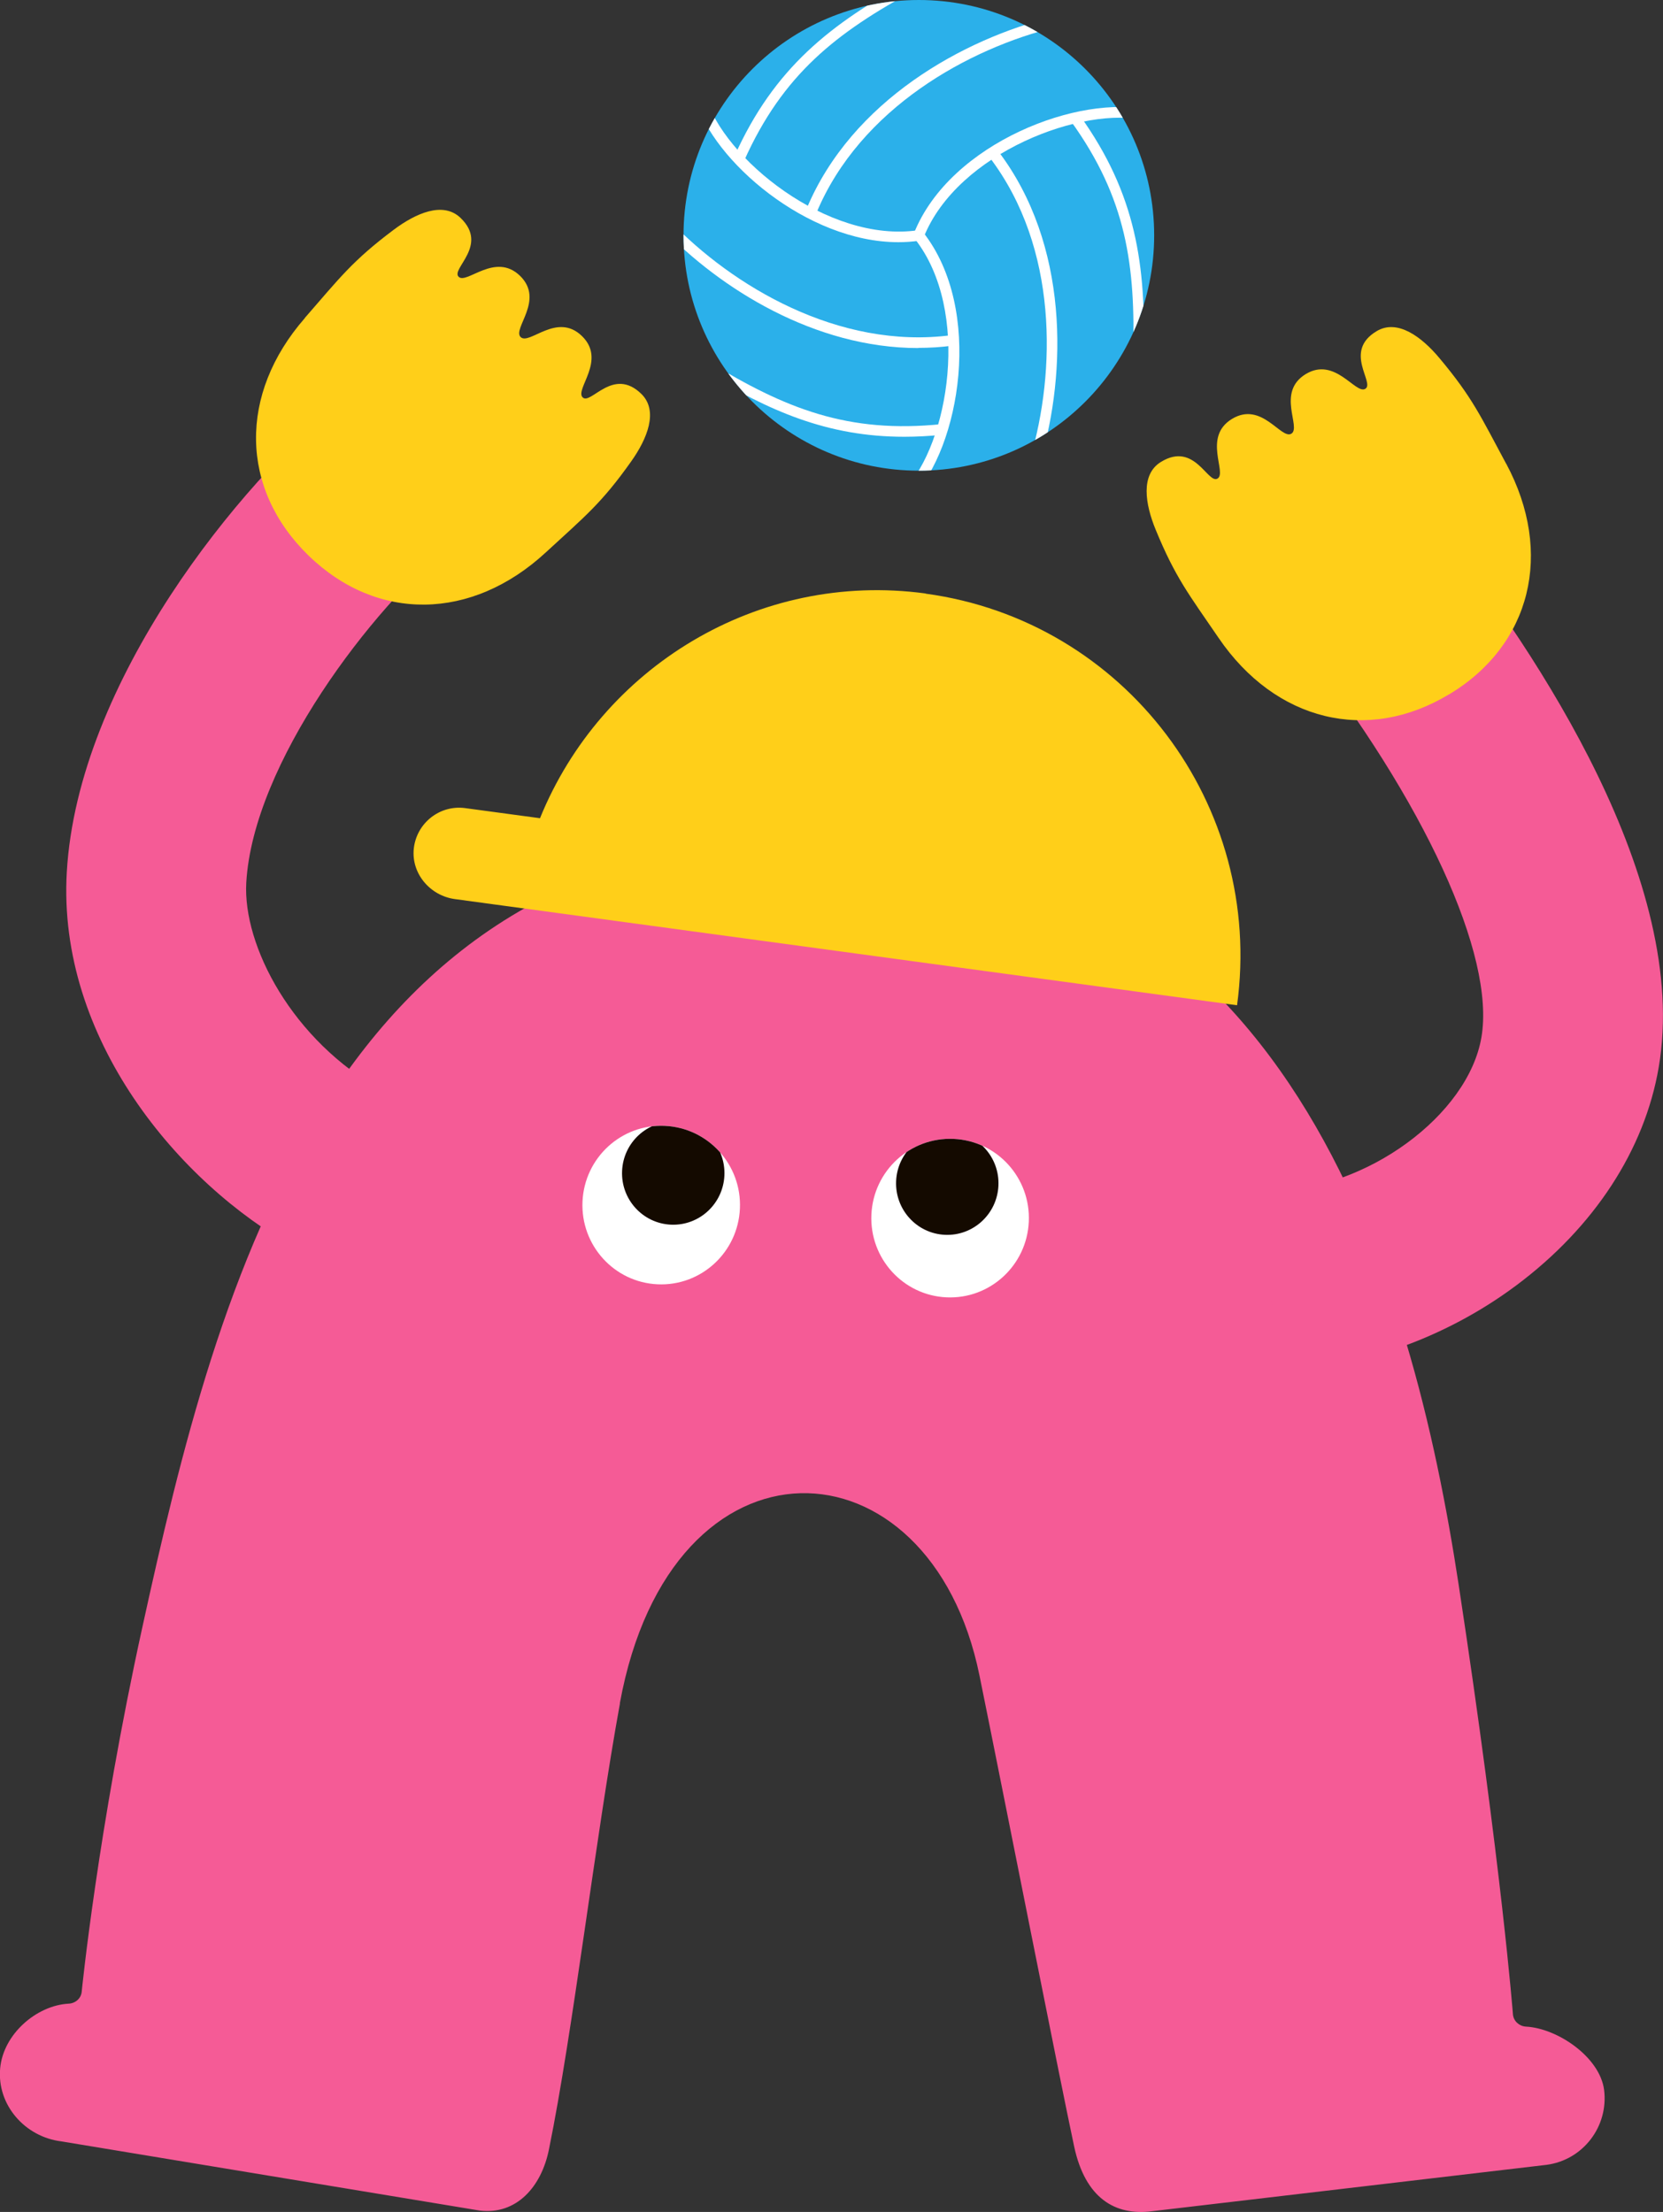
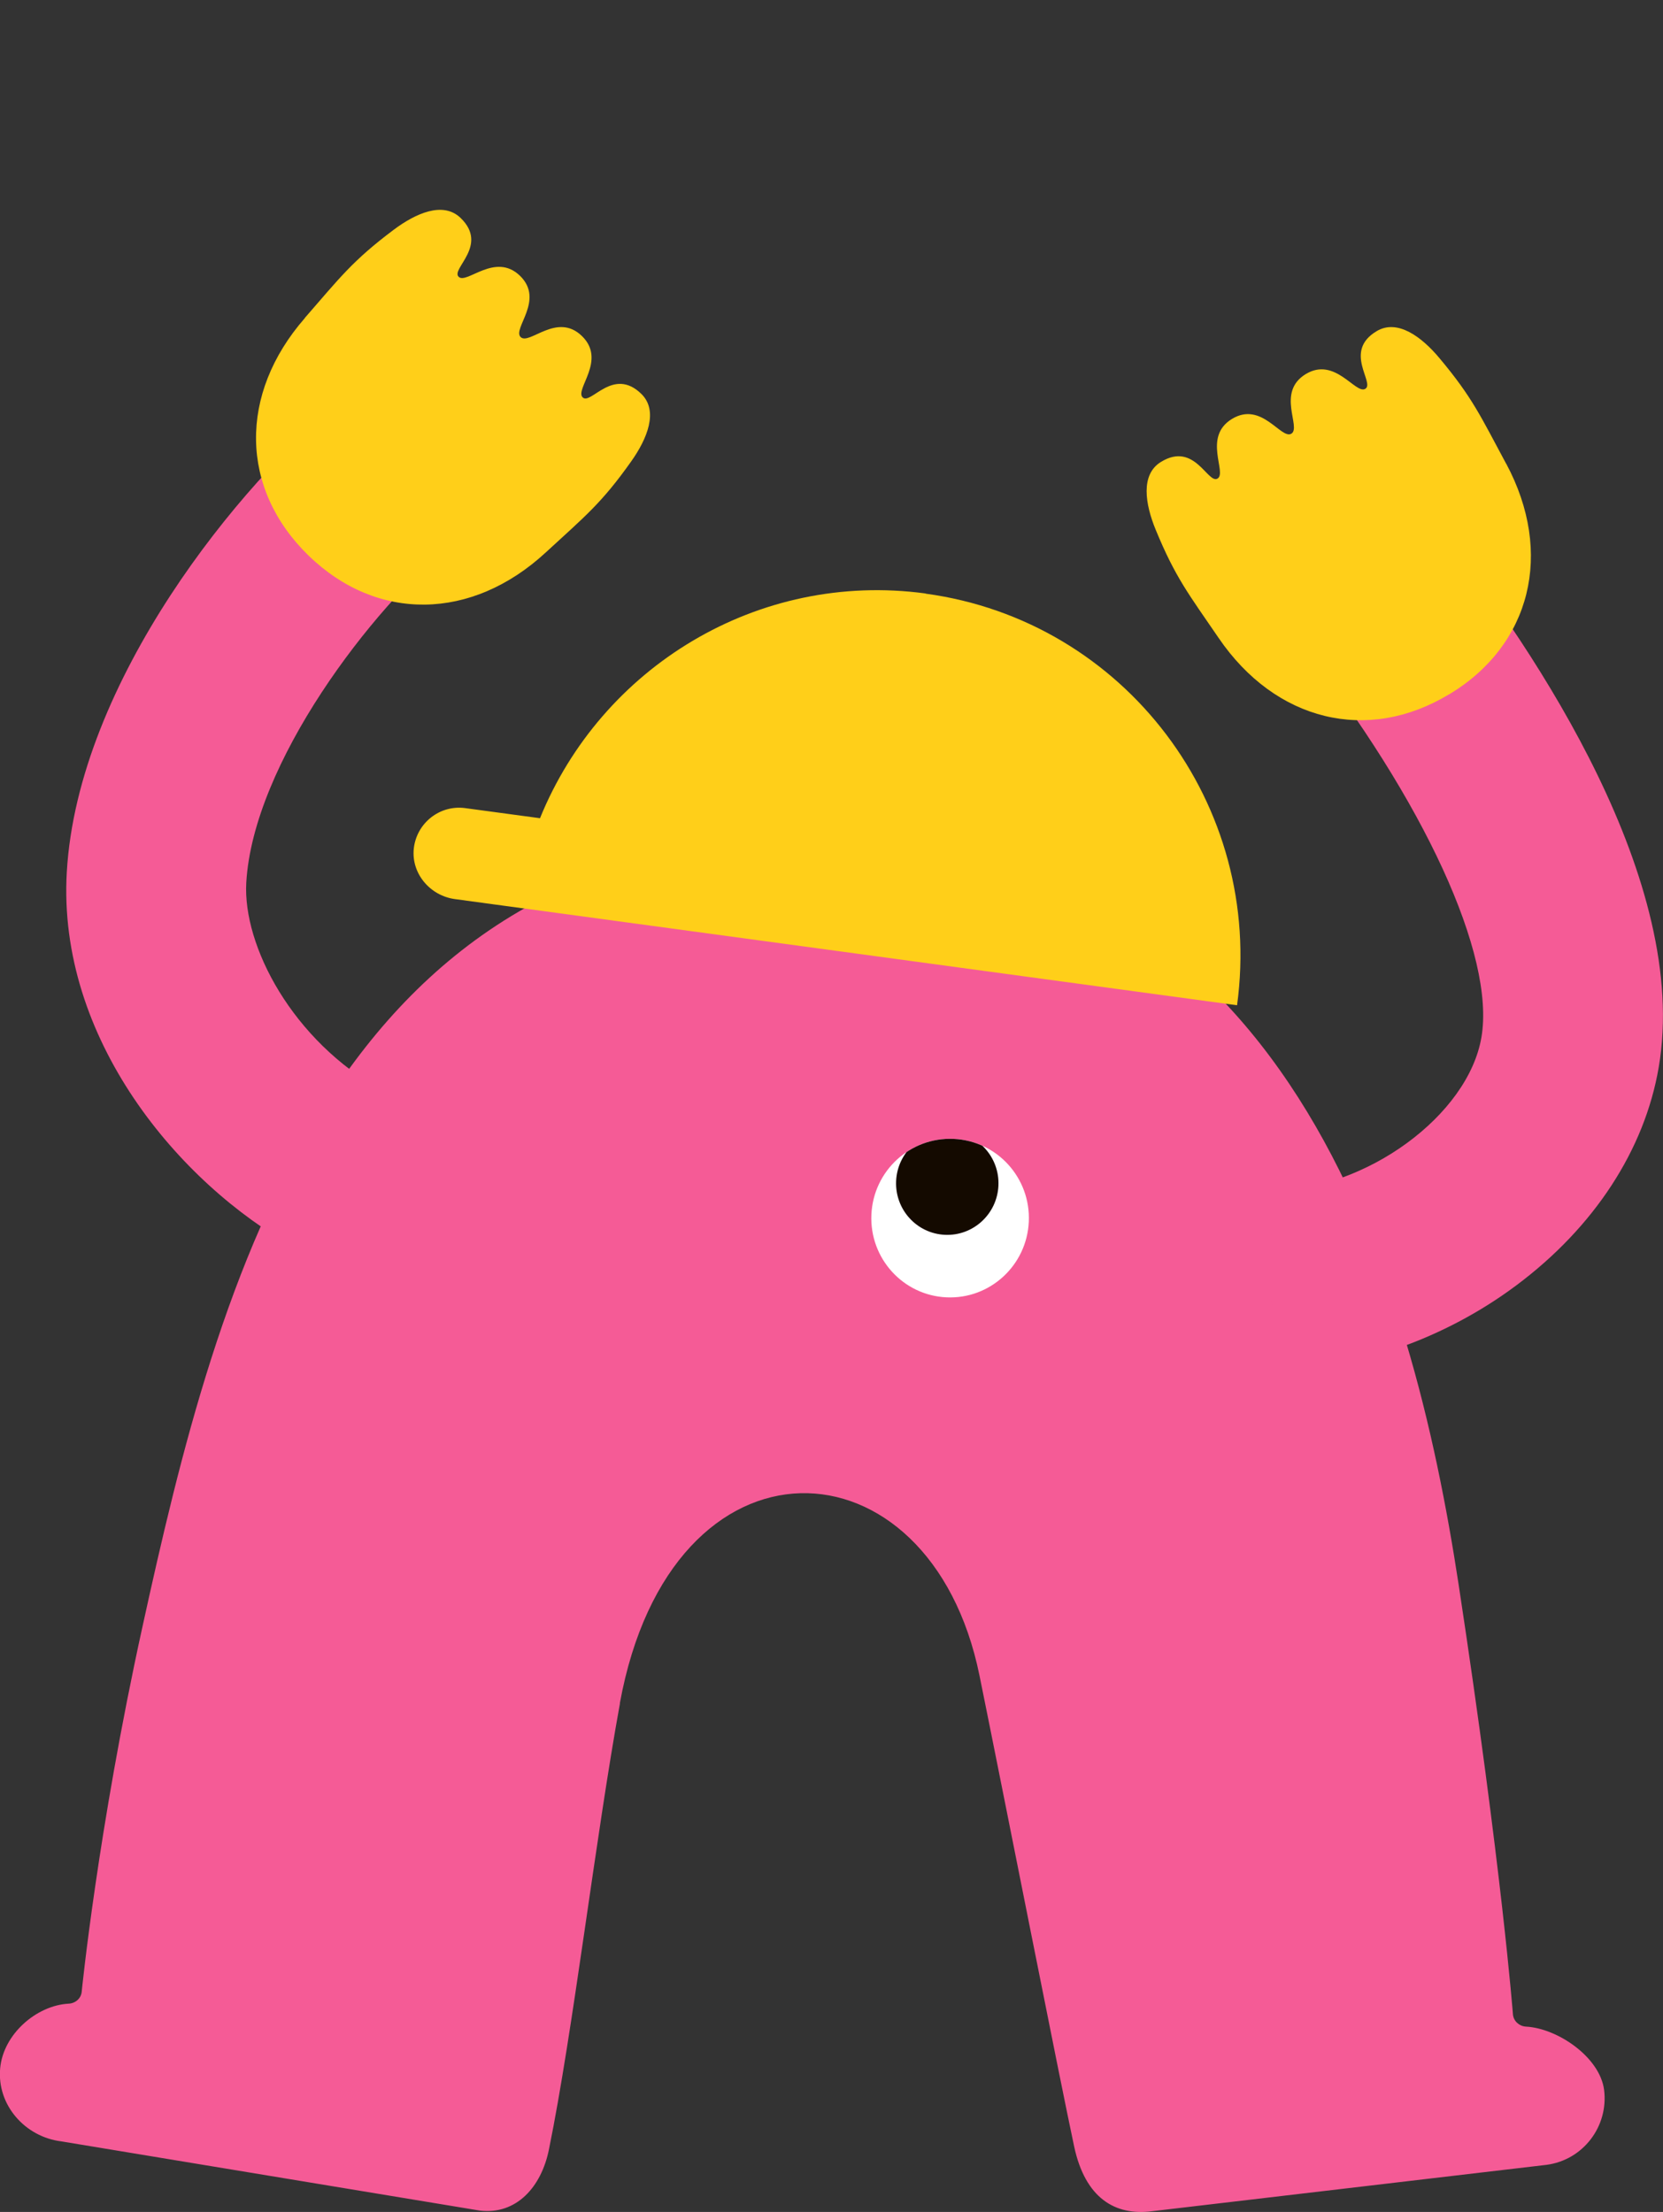
<svg xmlns="http://www.w3.org/2000/svg" id="_レイヤー_2" data-name="レイヤー 2" viewBox="0 0 97.1 129.14">
  <rect x="0" y="0" width="97.1" height="129.14" fill="#333333" stroke="none" />
  <defs>
    <style>
      .cls-1 {
        fill: none;
      }

      .cls-2 {
        clip-path: url(#clippath);
      }

      .cls-3 {
        fill: #f55b96;
      }

      .cls-4 {
        fill: #fff;
      }

      .cls-5 {
        fill: #ffcf19;
      }

      .cls-6 {
        fill: #140a00;
      }

      .cls-7 {
        fill: #2bb0ea;
      }

      .cls-8 {
        clip-path: url(#clippath-1);
      }

      .cls-9 {
        clip-path: url(#clippath-2);
      }
    </style>
    <clipPath id="clippath">
-       <path class="cls-1" d="M39.91,13.74c0,7.59,6.15,13.74,13.74,13.74s13.74-6.15,13.74-13.74S61.24,0,53.65,0s-13.74,6.15-13.74,13.74" />
-     </clipPath>
+       </clipPath>
    <clipPath id="clippath-1">
-       <ellipse class="cls-1" cx="38.61" cy="70.36" rx="4.63" ry="4.6" transform="translate(-33.42 105.76) rotate(-87.42)" />
-     </clipPath>
+       </clipPath>
    <clipPath id="clippath-2">
      <ellipse class="cls-4" cx="55.47" cy="71.12" rx="4.63" ry="4.6" transform="translate(-18.07 123.33) rotate(-87.42)" />
    </clipPath>
  </defs>
  <g id="_デザイン" data-name="デザイン">
    <g>
      <g class="cls-2">
        <path class="cls-7" d="M67.39,13.74c0,7.59-6.15,13.74-13.74,13.74s-13.74-6.15-13.74-13.74S46.06,0,53.65,0s13.74,6.15,13.74,13.74" />
-         <path class="cls-4" d="M53.24,29.02l-.44-.43c2.59-2.66,3.92-10.44,.61-14.65l.49-.38c3.55,4.52,2.15,12.59-.65,15.46Z" />
-         <path class="cls-4" d="M60.75,26.93l-.59-.18c1.48-5.03,1.64-12.27-2.37-17.55l.49-.38c4.15,5.46,4,12.93,2.47,18.1Z" />
        <path class="cls-4" d="M66.78,20.76l-.62-.02c.15-5.25-.39-9.16-3.62-13.65l.5-.36c3.31,4.61,3.88,8.78,3.73,14.03Z" />
        <path class="cls-4" d="M53.94,13.86l-.58-.23c2.12-5.34,9.81-8.17,13.7-7.19l-.15,.6c-3.6-.9-11,1.85-12.98,6.82Z" />
-         <path class="cls-4" d="M47.66,12.44l-.57-.24c2.64-6.33,9.18-9.94,14.42-11.22l.15,.6c-5.09,1.24-11.44,4.74-13.99,10.85Z" />
        <path class="cls-4" d="M43.44,9.38l-.56-.25c2.32-5.18,5.65-7.76,10.26-10.26l.3,.54c-4.62,2.5-7.73,4.93-9.99,9.97Z" />
        <path class="cls-4" d="M52.45,14.14c-5.33,0-10.83-4.76-11.85-8.34l.6-.17c1.02,3.57,7.12,8.59,12.41,7.81l.09,.61c-.41,.06-.83,.09-1.24,.09Z" />
        <path class="cls-4" d="M53.61,20.32c-6.04,0-11.57-3.47-14.93-6.98l.45-.43c3.62,3.78,9.84,7.52,16.41,6.66l.08,.61c-.67,.09-1.34,.13-2,.13Z" />
        <path class="cls-4" d="M52.8,25.5c-4.48,0-7.91-1.5-11.76-3.86l.32-.53c4.48,2.74,8.15,4.22,13.64,3.65l.06,.62c-.79,.08-1.54,.12-2.27,.12Z" />
      </g>
      <path class="cls-3" d="M36.2,99.44c-1.43,7.84-2.75,19.21-4.15,26.06-.44,2.18-1.9,3.82-4.04,3.56l-24.43-4.04c-2.12-.26-3.77-2.13-3.57-4.27,.18-1.98,2.11-3.67,4-3.77,.39-.02,.72-.3,.76-.69,0,0,.93-9.39,3.54-21.28,4.4-20.07,11.01-46.23,39.64-46.14,27.37,.08,34.52,25.96,37.22,43.66,2.52,16.57,3.17,25.1,3.17,25.1,.05,.39,.38,.67,.76,.69,1.85,.1,4.31,1.78,4.56,3.69,.27,2.14-1.23,4.1-3.36,4.38h0s-23.05,2.71-23.05,2.71c-2.14,.27-3.88-.76-4.53-3.77-.85-3.97-4.09-20.43-5.53-27.51-2.88-14.15-18.01-14.77-21,1.63Z" />
      <g>
        <g class="cls-8">
          <g>
            <ellipse class="cls-4" cx="38.61" cy="70.36" rx="4.63" ry="4.6" transform="translate(-33.42 105.76) rotate(-87.42)" />
            <ellipse class="cls-6" cx="39.3" cy="68.49" rx="3.01" ry="2.99" transform="translate(-30.88 104.67) rotate(-87.42)" />
          </g>
        </g>
        <g>
          <ellipse class="cls-4" cx="55.47" cy="71.12" rx="4.63" ry="4.6" transform="translate(-18.07 123.33) rotate(-87.42)" />
          <g class="cls-9">
            <ellipse class="cls-6" cx="55.31" cy="69.08" rx="3.01" ry="2.99" transform="translate(-16.19 121.23) rotate(-87.42)" />
          </g>
        </g>
      </g>
      <path class="cls-5" d="M54.05,34.65c-9.81-1.33-18.94,4.31-22.52,13.12l-4.37-.59c-1.48-.2-2.84,.87-3,2.37-.15,1.45,.95,2.74,2.39,2.94l45.68,6.2c1.59-11.69-6.55-22.45-18.18-24.03Z" />
      <g>
        <path class="cls-3" d="M74.3,80.04l-.1-10.5c5.55-.05,11.53-4.42,12.3-8.99,.81-4.76-3.33-13.78-10.55-22.98l8.26-6.49c5.51,7.02,14.49,20.42,12.64,31.23-.82,4.82-3.77,9.34-8.31,12.73-4.19,3.13-9.38,4.95-14.25,5Z" />
        <path class="cls-5" d="M87.95,27.08c2.78,5.2,1.45,10.57-3.32,13.45h-.01s0,0,0,0c-4.77,2.89-10.15,1.58-13.47-3.29-1.75-2.56-2.52-3.52-3.67-6.31-.61-1.48-.91-3.23,.32-3.97,1.96-1.19,2.72,1.32,3.29,.98s-.88-2.43,.84-3.48c0,0,0,0,0,0h0c1.74-1.06,2.87,1.22,3.47,.86,.6-.37-.9-2.42,.84-3.48h0s0,0,0,0c1.72-1.04,2.91,1.21,3.48,.86s-1.31-2.18,.65-3.36c1.22-.74,2.64,.33,3.67,1.56,1.94,2.31,2.43,3.44,3.9,6.17Z" />
      </g>
      <g>
        <path class="cls-3" d="M17.26,72.86c-6.83-3.77-13.92-12.24-13.36-21.94,.64-11.14,10.15-22.77,16-27.48l6.59,8.18c-4.82,3.89-11.71,12.97-12.11,19.91-.21,3.69,2.7,9.24,7.95,12.14l-5.08,9.19Z" />
        <path class="cls-5" d="M17.8,18.57c-3.88,4.44-3.79,9.97,.21,13.86h.01s-.01,0-.01,0c4,3.89,9.53,3.82,13.86-.18,2.28-2.1,3.25-2.86,4.99-5.32,.92-1.3,1.61-2.94,.58-3.94-1.65-1.6-2.95,.68-3.42,.21s1.41-2.17-.04-3.58c0,0,0,0,0,0h0c-1.46-1.42-3.07,.55-3.58,.06-.5-.49,1.42-2.16-.04-3.58h0s0,0,0,0c-1.45-1.4-3.11,.52-3.58,.06s1.77-1.83,.12-3.43c-1.03-1-2.64-.27-3.92,.69-2.41,1.81-3.14,2.8-5.18,5.14Z" />
      </g>
    </g>
  </g>
</svg>